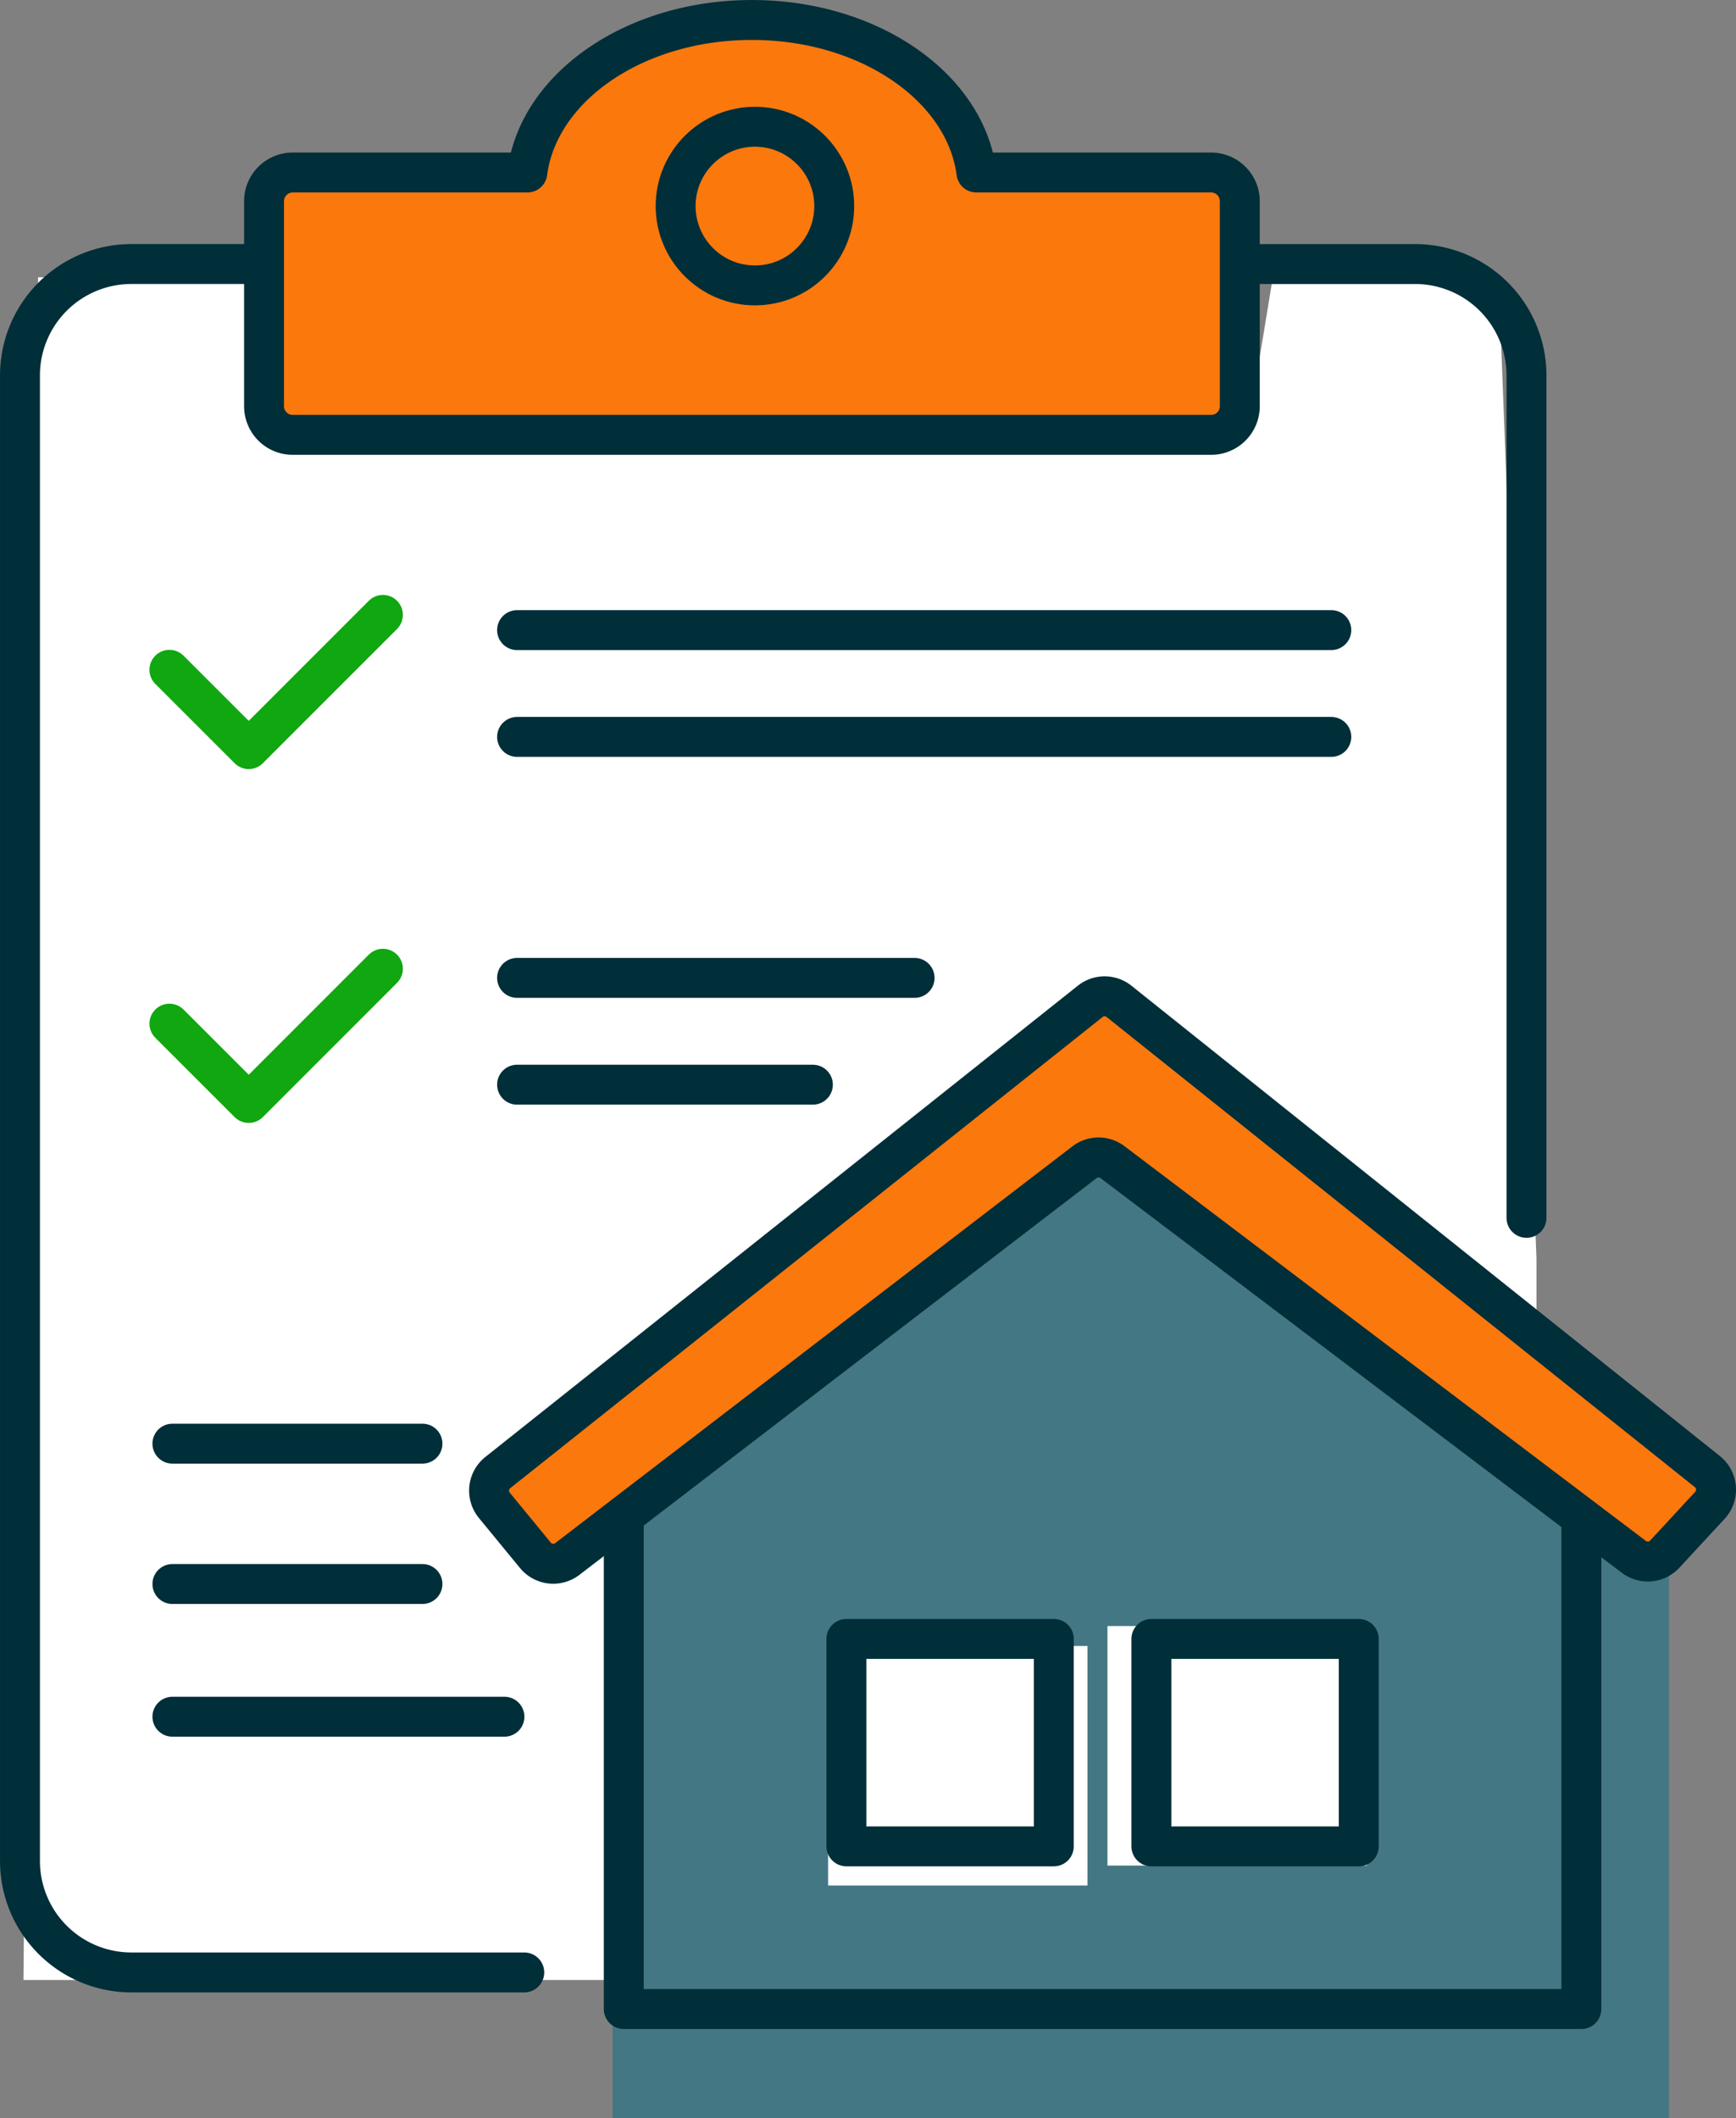
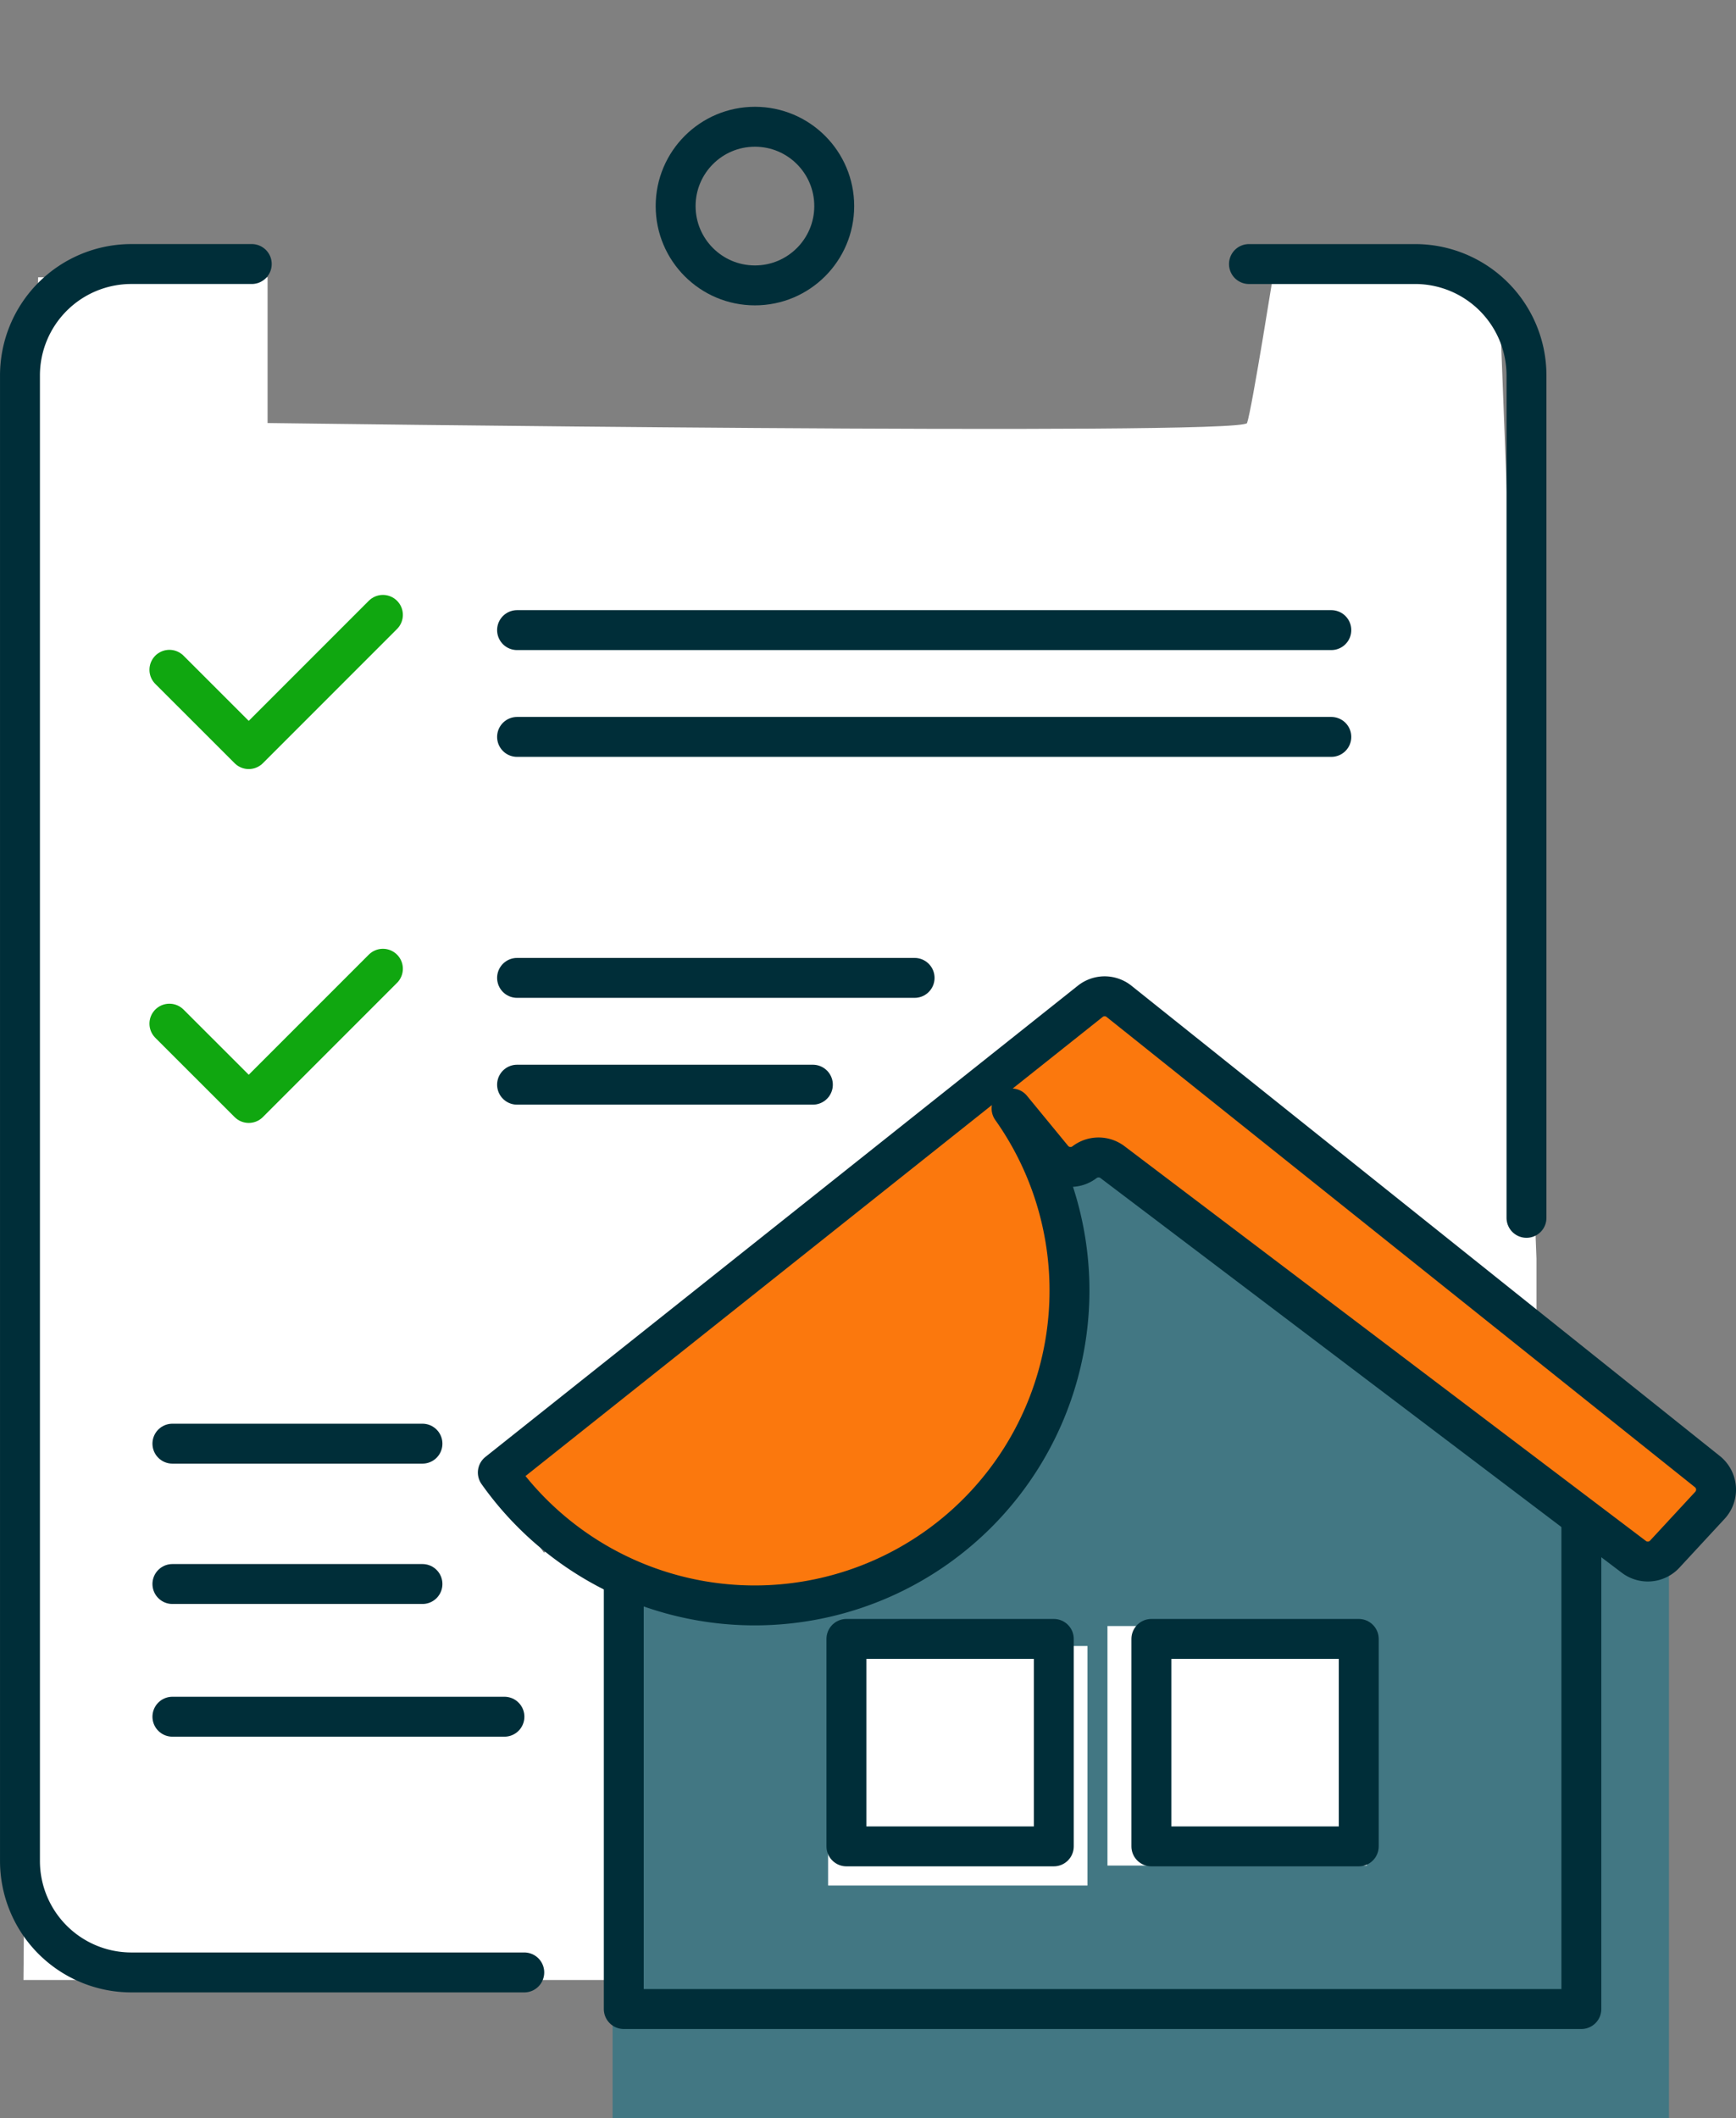
<svg xmlns="http://www.w3.org/2000/svg" width="87.001" height="106.116" viewBox="0 0 87.001 106.116">
  <rect x="0" y="0" width="87.001" height="106.116" fill="#808080" stroke="none" />
  <g id="Group_2531" data-name="Group 2531" transform="translate(-161.999 -877.54)">
    <g id="Group_2530" data-name="Group 2530" transform="translate(-222.5)">
      <g id="Group_2530-2" data-name="Group 2530" transform="translate(-420)">
        <path id="Path_81" data-name="Path 81" d="M868.4,960.721l11.2.707,1.9,49.161v3.287l-21.5-16-30.93,23.712,2.682,3.729,4-1.506v22.922H805.675l.734-85.3h11.5v7.3s48.846.662,49.087,0S868.4,960.721,868.4,960.721Z" transform="translate(0 -70)" fill="#fff" />
        <path id="Path_19" data-name="Path 19" d="M859.115,1001.264,835.2,1020.191v33.465H888.14v-30.723Z" transform="translate(0 -70)" fill="#006d86" opacity="0.488" />
        <rect id="Rectangle_32" data-name="Rectangle 32" width="13" height="12" transform="translate(846 960)" fill="#fff" />
        <rect id="Rectangle_33" data-name="Rectangle 33" width="13" height="12" transform="translate(860 959)" fill="#fff" />
      </g>
      <g id="Group_17" data-name="Group 17" transform="translate(384.688 877.729)">
        <path id="Path_12" data-name="Path 12" d="M26.273,101.645H6.584A5.584,5.584,0,0,1,1,96.062V21.642a5.584,5.584,0,0,1,5.584-5.584h6.032" transform="translate(-0.188 -3.02)" fill="none" stroke="#002e39" stroke-linecap="round" stroke-linejoin="round" stroke-width="2" />
        <path id="Path_13" data-name="Path 13" d="M76.859,16.059h8.325a5.583,5.583,0,0,1,5.583,5.583v42.2" transform="translate(-14.455 -3.02)" fill="none" stroke="#002e39" stroke-linecap="round" stroke-linejoin="round" stroke-width="2" />
-         <path id="Path_14" data-name="Path 14" d="M63.528,8.642H51.765C51.2,4.352,46.378,1,40.512,1S29.824,4.352,29.259,8.642H17.5a1.436,1.436,0,0,0-1.436,1.437V20.348A1.436,1.436,0,0,0,17.5,21.785H63.528a1.437,1.437,0,0,0,1.437-1.437V10.079A1.437,1.437,0,0,0,63.528,8.642Z" transform="translate(-3.02 -0.188)" fill="#fb780d" stroke="#002e39" stroke-linecap="round" stroke-linejoin="round" stroke-width="2" />
        <circle id="Ellipse_9" data-name="Ellipse 9" cx="3.974" cy="3.974" r="3.974" transform="translate(33.671 6.161)" fill="none" stroke="#002e39" stroke-linecap="round" stroke-linejoin="round" stroke-width="2" />
        <line id="Line_1" data-name="Line 1" x2="40.807" transform="translate(25.724 31.378)" fill="none" stroke="#002e39" stroke-linecap="round" stroke-linejoin="round" stroke-width="2" />
        <line id="Line_2" data-name="Line 2" x2="40.807" transform="translate(25.724 36.728)" fill="none" stroke="#002e39" stroke-linecap="round" stroke-linejoin="round" stroke-width="2" />
        <line id="Line_3" data-name="Line 3" x2="19.923" transform="translate(25.724 48.801)" fill="none" stroke="#002e39" stroke-linecap="round" stroke-linejoin="round" stroke-width="2" />
        <line id="Line_4" data-name="Line 4" x2="14.825" transform="translate(25.724 54.151)" fill="none" stroke="#002e39" stroke-linecap="round" stroke-linejoin="round" stroke-width="2" />
        <path id="Path_15" data-name="Path 15" d="M10.224,40.457,14.2,44.43l6.724-6.724" transform="translate(-1.923 -7.091)" fill="none" stroke="#10a710" stroke-linecap="round" stroke-linejoin="round" stroke-width="2" />
        <path id="Path_16" data-name="Path 16" d="M10.224,62.292,14.2,66.265l6.724-6.724" transform="translate(-1.923 -11.198)" fill="none" stroke="#10a710" stroke-linecap="round" stroke-linejoin="round" stroke-width="2" />
        <path id="Path_17" data-name="Path 17" d="M86.26,93.917v24.148H38.27V93.612" transform="translate(-7.198 -17.606)" fill="none" stroke="#002e39" stroke-linecap="round" stroke-linejoin="round" stroke-width="2" />
-         <path id="Path_18" data-name="Path 18" d="M30.394,85.1l29.69-23.607a1.155,1.155,0,0,1,1.441,0l29.487,23.56a1.156,1.156,0,0,1,.127,1.689l-2.264,2.446a1.158,1.158,0,0,1-1.547.136L61.2,69.55a1.157,1.157,0,0,0-1.4,0L33.877,89.43a1.157,1.157,0,0,1-1.6-.183l-2.06-2.507A1.156,1.156,0,0,1,30.394,85.1Z" transform="translate(-5.634 -11.518)" fill="#fb780d" stroke="#002e39" stroke-linecap="round" stroke-linejoin="round" stroke-width="2" />
+         <path id="Path_18" data-name="Path 18" d="M30.394,85.1l29.69-23.607a1.155,1.155,0,0,1,1.441,0l29.487,23.56a1.156,1.156,0,0,1,.127,1.689l-2.264,2.446a1.158,1.158,0,0,1-1.547.136L61.2,69.55a1.157,1.157,0,0,0-1.4,0a1.157,1.157,0,0,1-1.6-.183l-2.06-2.507A1.156,1.156,0,0,1,30.394,85.1Z" transform="translate(-5.634 -11.518)" fill="#fb780d" stroke="#002e39" stroke-linecap="round" stroke-linejoin="round" stroke-width="2" />
        <rect id="Rectangle_26" data-name="Rectangle 26" width="10.393" height="10.393" transform="translate(42.23 81.917)" fill="none" stroke="#002e39" stroke-linecap="round" stroke-linejoin="round" stroke-width="2" />
        <rect id="Rectangle_27" data-name="Rectangle 27" width="10.393" height="10.393" transform="translate(57.513 81.917)" fill="none" stroke="#002e39" stroke-linecap="round" stroke-linejoin="round" stroke-width="2" />
        <line id="Line_5" data-name="Line 5" x2="12.532" transform="translate(8.451 72.135)" fill="none" stroke="#002e39" stroke-linecap="round" stroke-linejoin="round" stroke-width="2" />
        <line id="Line_6" data-name="Line 6" x2="12.532" transform="translate(8.451 79.166)" fill="none" stroke="#002e39" stroke-linecap="round" stroke-linejoin="round" stroke-width="2" />
        <line id="Line_7" data-name="Line 7" x2="16.64" transform="translate(8.451 85.814)" fill="none" stroke="#002e39" stroke-linecap="round" stroke-linejoin="round" stroke-width="2" />
      </g>
    </g>
  </g>
</svg>